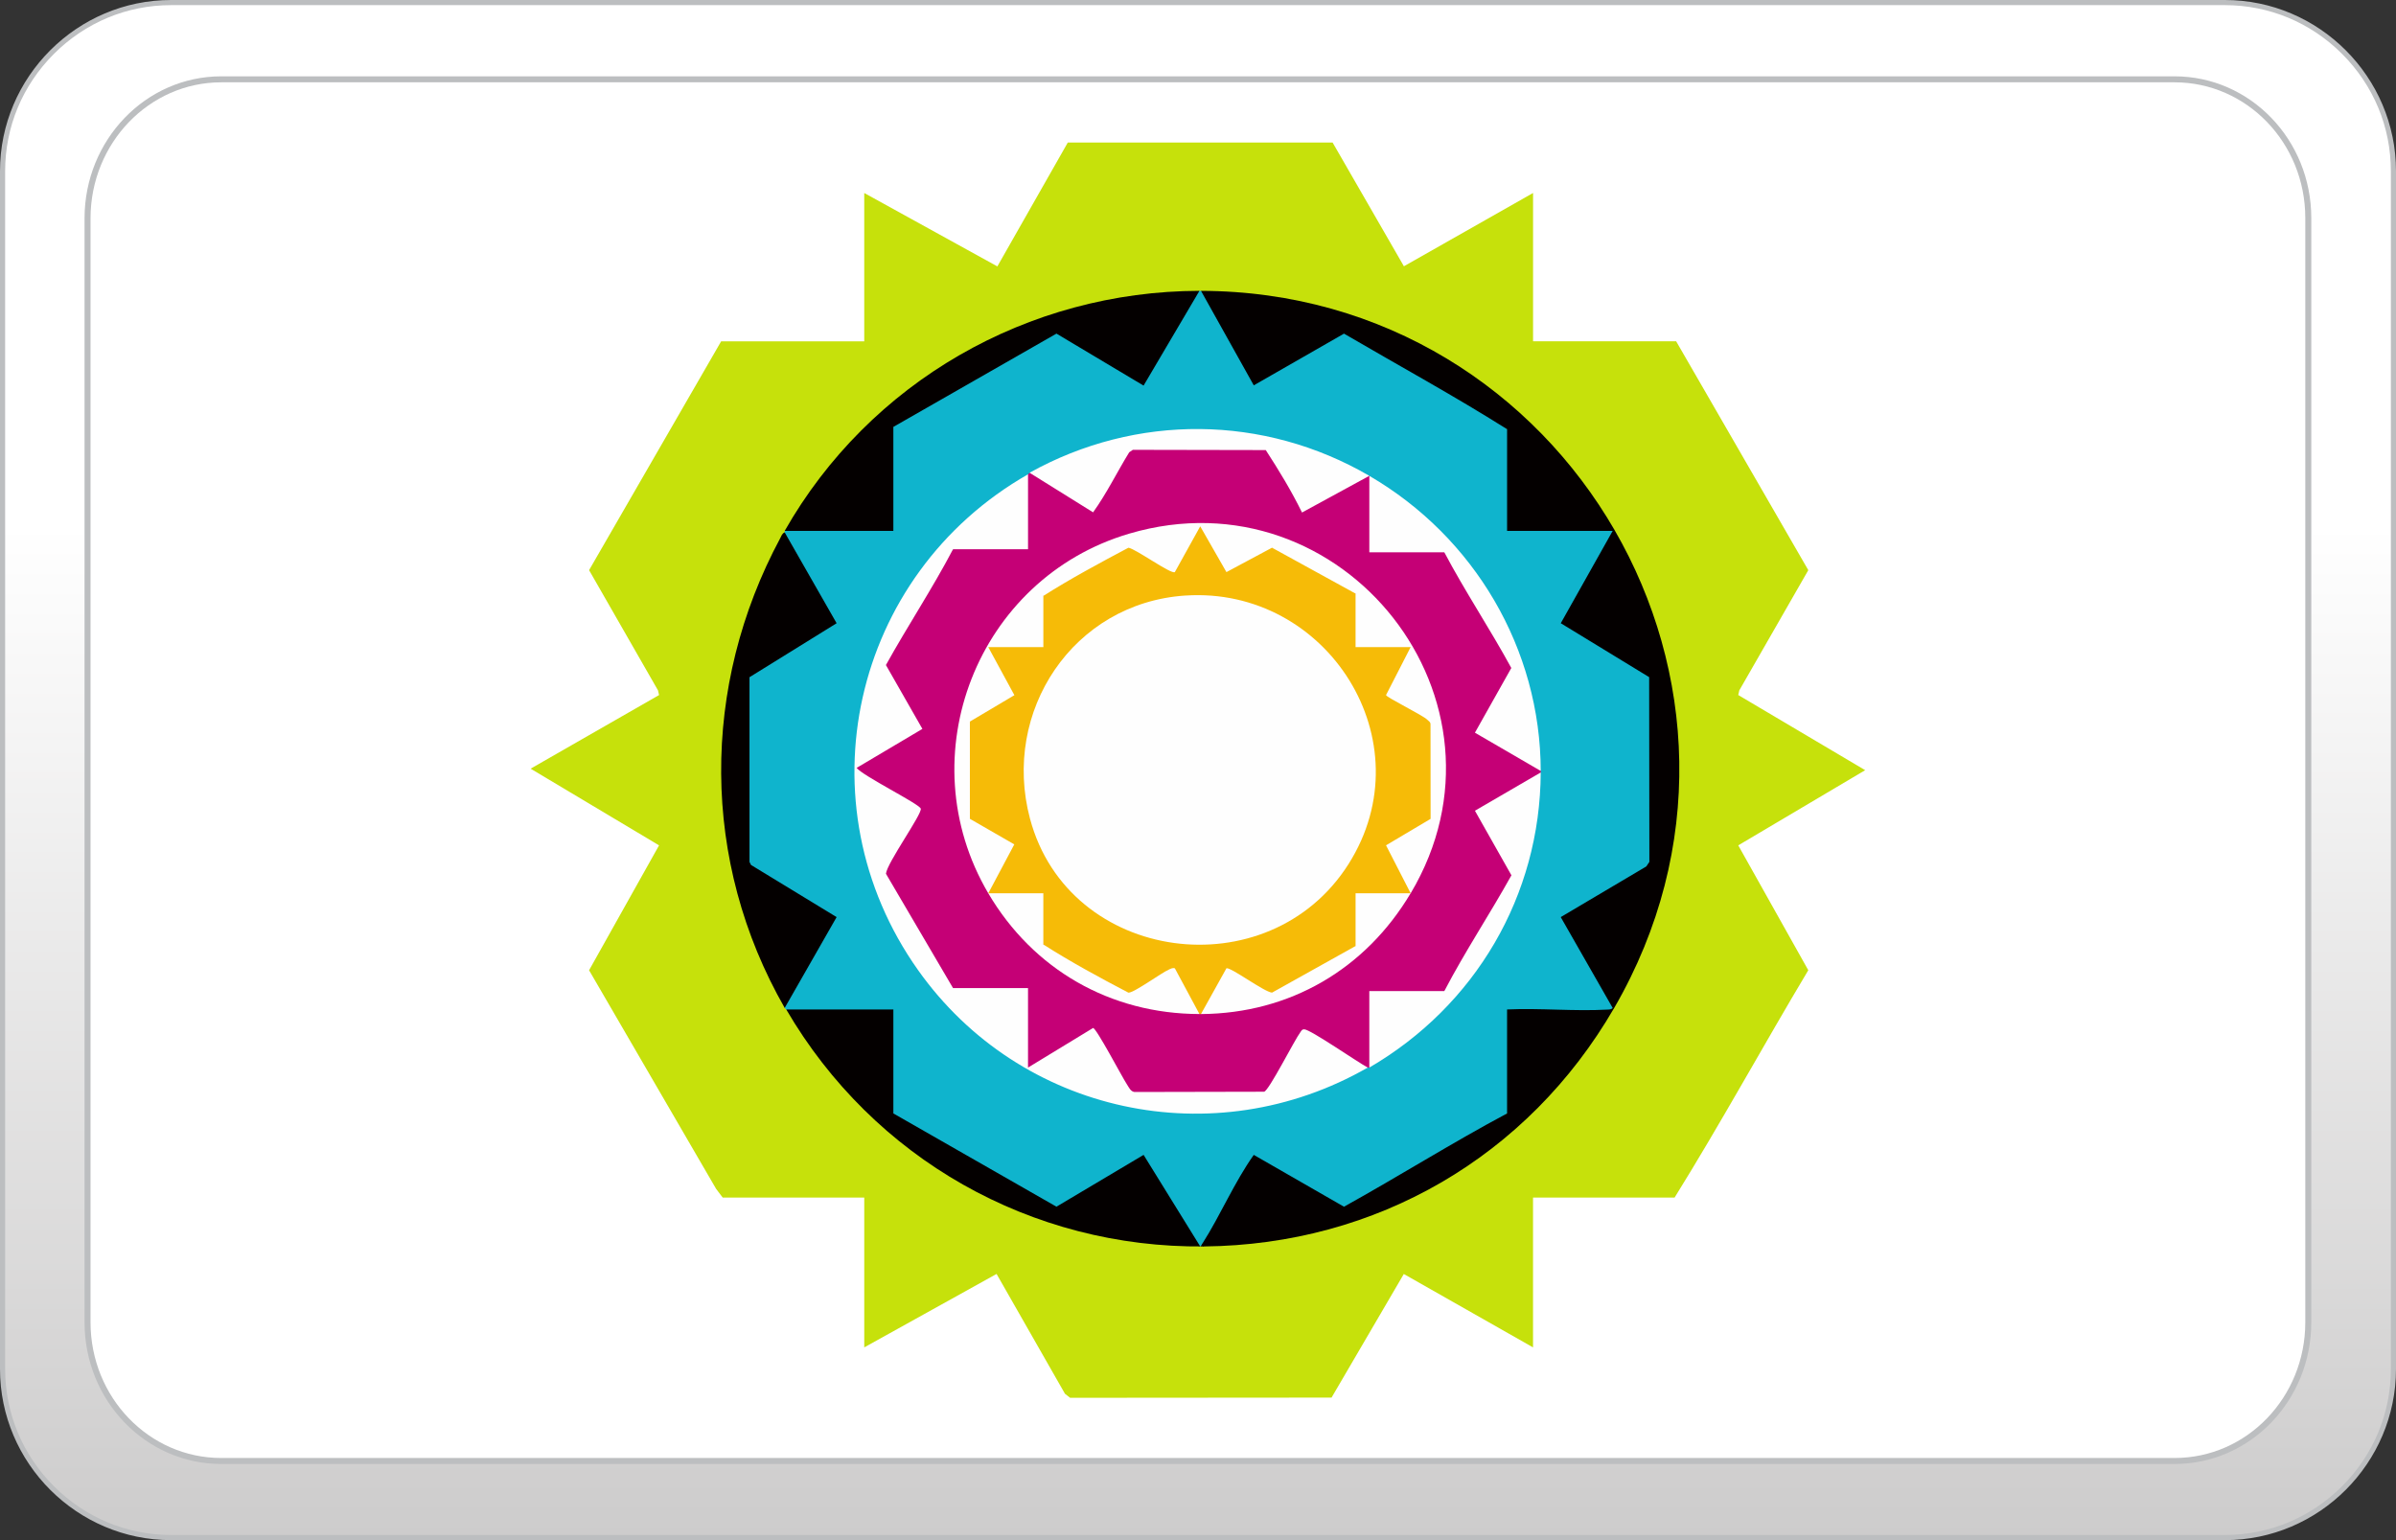
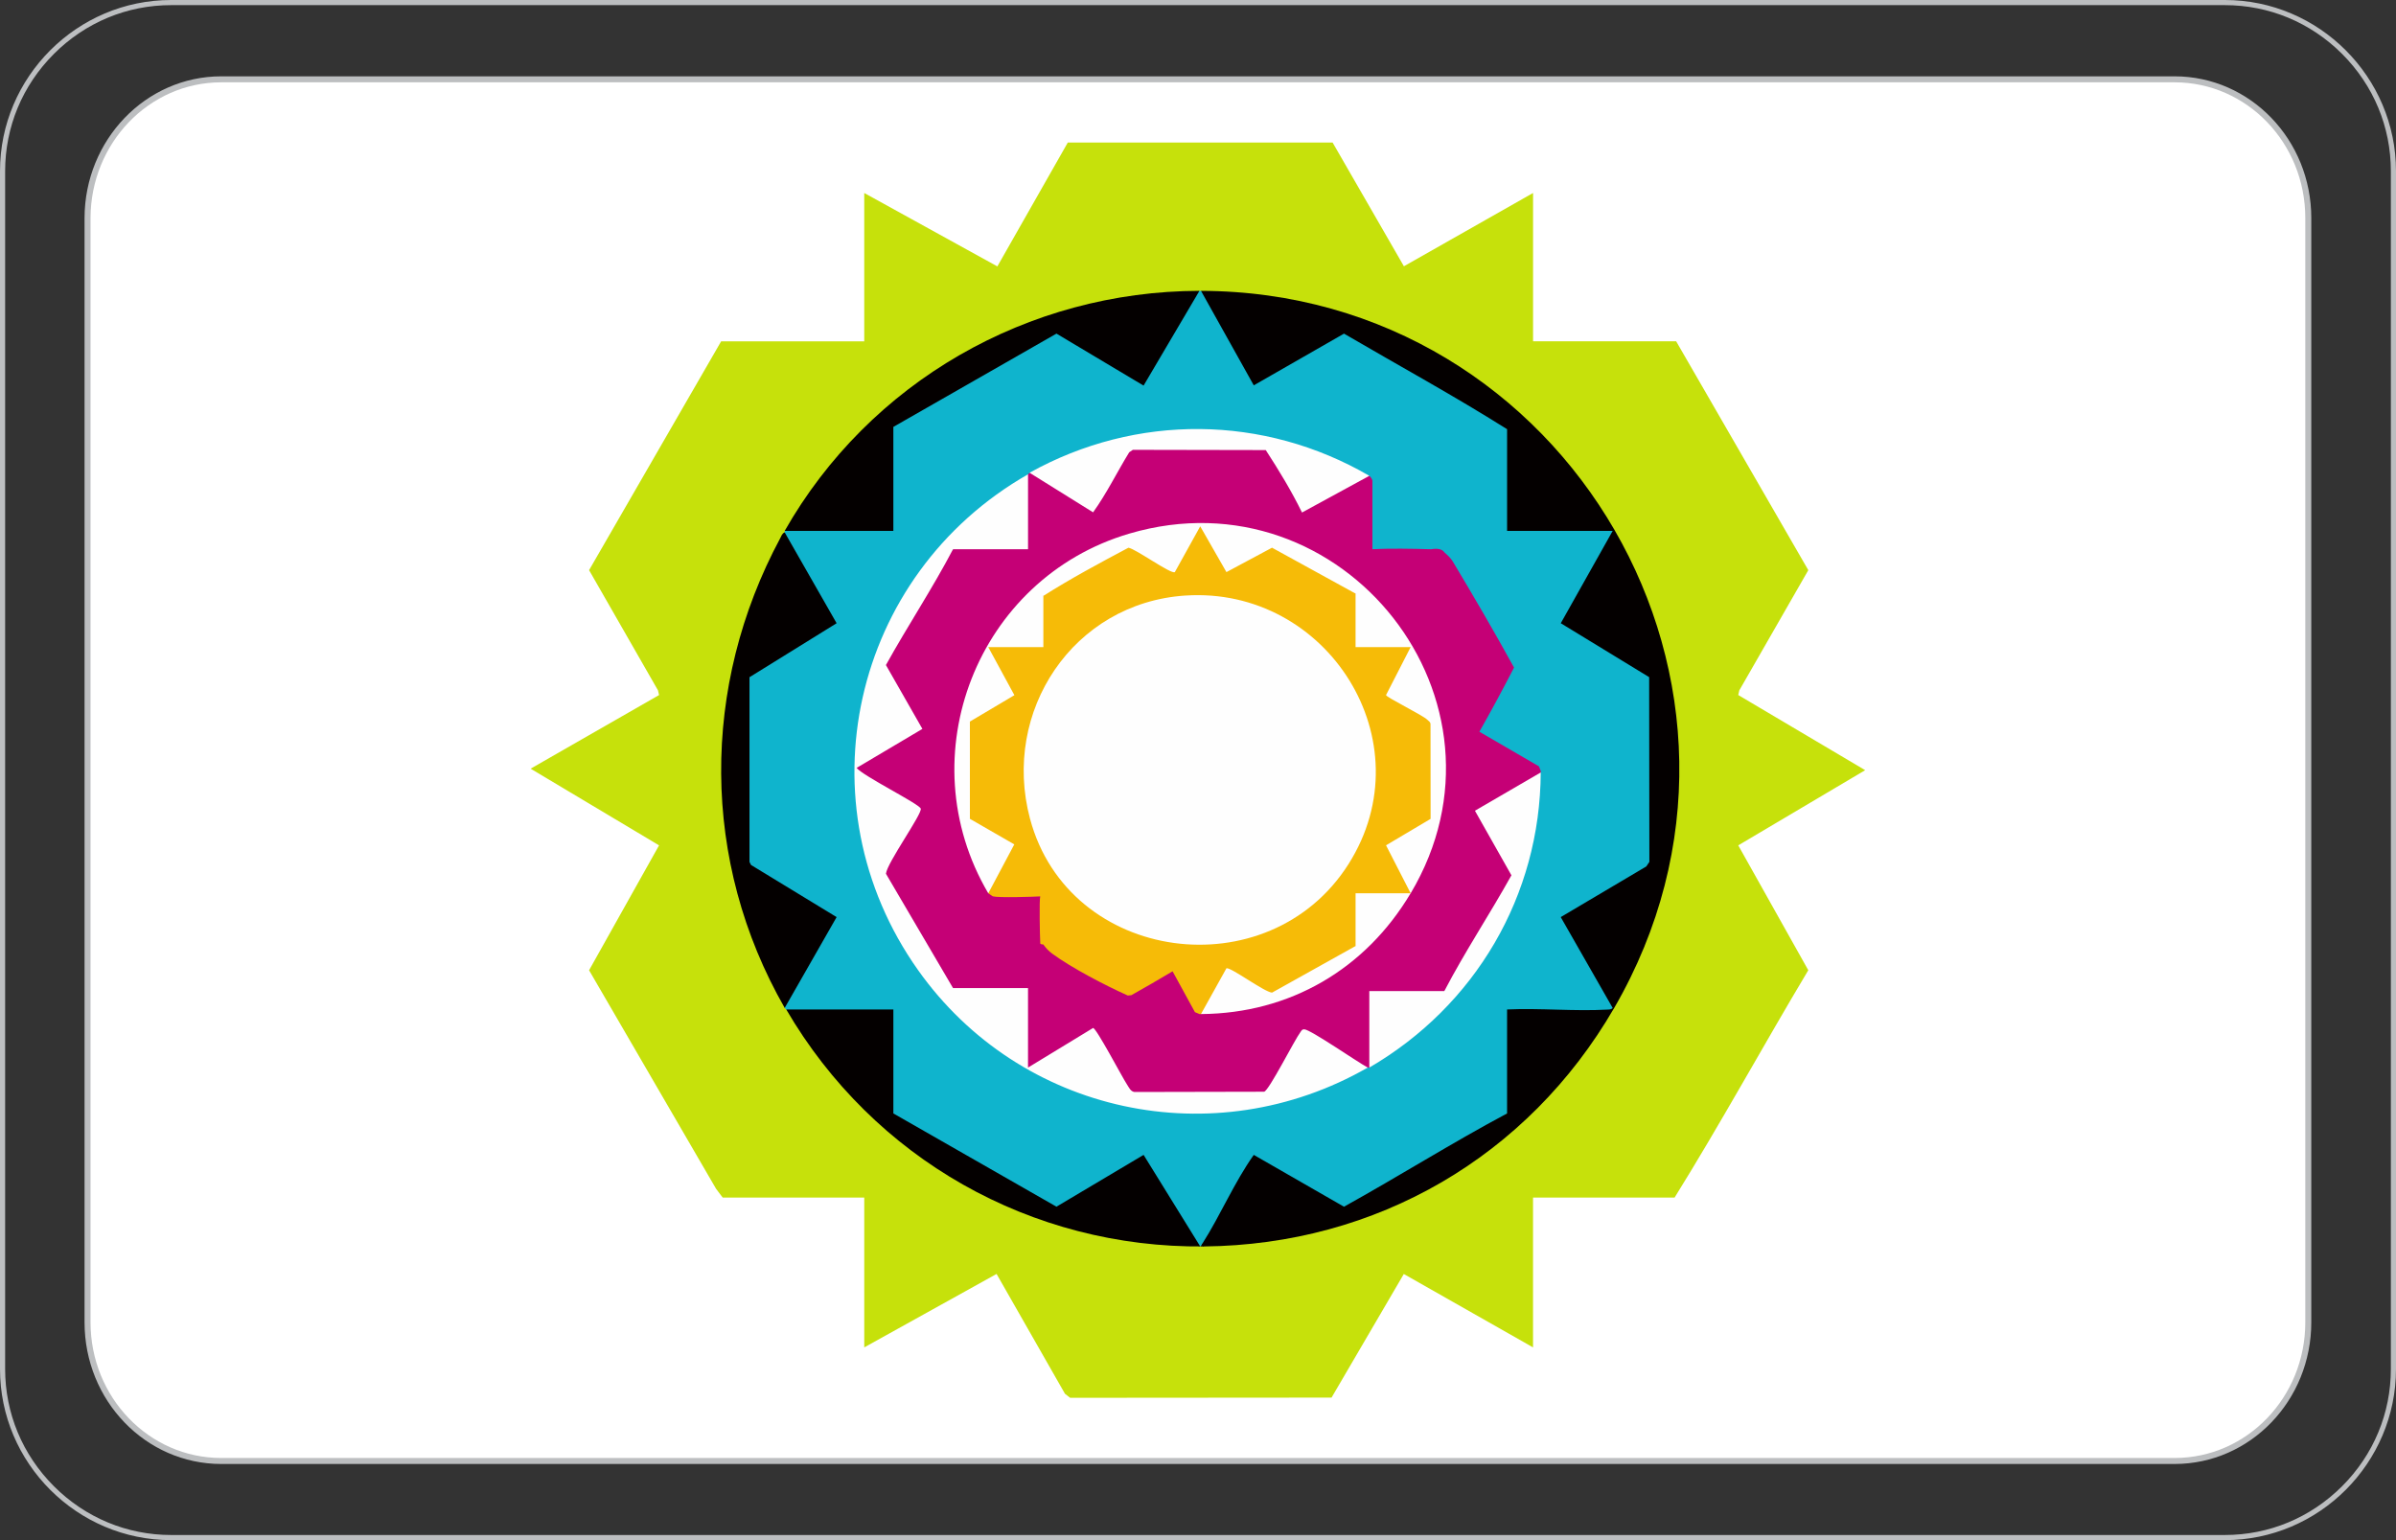
<svg xmlns="http://www.w3.org/2000/svg" id="_Шар_1" data-name="Шар 1" viewBox="0 0 1400 900">
  <rect x="0" y="0" width="1400" height="900" fill="#333333" stroke="none" />
  <defs>
    <style>
      .cls-1 {
        fill: #c50076;
      }

      .cls-2 {
        fill: #c6e10b;
      }

      .cls-3 {
        fill: #bcbec0;
      }

      .cls-4 {
        fill: #040000;
      }

      .cls-5 {
        fill: #0fb4cd;
      }

      .cls-6 {
        fill: #fff;
      }

      .cls-7 {
        fill: none;
        stroke: #bcbec0;
        stroke-miterlimit: 10;
        stroke-width: 7px;
      }

      .cls-8 {
        fill: #fefefe;
      }

      .cls-9 {
        fill: url(#_Градієнт_без_назви_2);
      }

      .cls-10 {
        fill: #f6bb07;
      }
    </style>
    <linearGradient id="_Градієнт_без_назви_2" data-name="Градієнт без назви 2" x1="700" y1="-13520.44" x2="700" y2="-12623.44" gradientTransform="translate(0 -12621.94) scale(1 -1)" gradientUnits="userSpaceOnUse">
      <stop offset="0" stop-color="#cdcccc" />
      <stop offset=".66" stop-color="#fff" />
    </linearGradient>
  </defs>
  <g id="paypal">
    <g id="card-form">
-       <path class="cls-9" d="M100,898.5c-54.3,0-98.5-44.2-98.5-98.5V100C1.5,45.7,45.7,1.5,100,1.5h1200c54.3,0,98.5,44.2,98.5,98.5v700c0,54.3-44.2,98.5-98.5,98.5H100Z" />
      <path class="cls-3" d="M1300,3c25.8,0,50.1,10.1,68.5,28.5,18.4,18.4,28.5,42.7,28.5,68.5v700c0,25.8-10.1,50.1-28.5,68.5s-42.7,28.5-68.5,28.5H100c-25.8,0-50.1-10.1-68.5-28.5s-28.5-42.7-28.5-68.5V100c0-25.8,10.1-50.1,28.5-68.5C49.9,13.1,74.2,3,100,3h1200M1300,0H100C45,0,0,45,0,100v700c0,55,45,100,100,100h1200c55,0,100-45,100-100V100c0-55-45-100-100-100h0Z" />
    </g>
  </g>
  <path class="cls-7" d="M129.3,48.1h1141.3c42.2,0,76.4,35.4,76.4,79.3v645.3c0,43.8-34.1,79.3-76.4,79.3H129.3c-42.2,0-76.4-35.4-76.4-79.3V127.4c.1-43.7,34.2-79.3,76.4-79.3Z" />
  <path class="cls-6" d="M129.3,48.1h1141.3c42.2,0,76.4,35.4,76.4,79.3v645.3c0,43.8-34.1,79.3-76.4,79.3H129.3c-42.2,0-76.4-35.4-76.4-79.3V127.4c.1-43.7,34.2-79.3,76.4-79.3Z" />
  <g>
    <path class="cls-2" d="M778.64,83.28l41.67,72.32,75.47-42.83v86.67h83.61l77.21,133.74-40.31,70.24-.62,2.73,74.16,43.91-74.16,43.93,40.92,72.97c-26.35,44.09-51.02,89.22-78.11,132.84h-82.72v87.56l-75.51-42.88-42.22,72.22-152.75.12-3.01-2.35-39.97-70.03-77.31,42.92v-87.56h-82.72l-3.85-5.09-74.22-127.73,40.89-72.99-75.05-44.81,75.05-43.02-.62-2.73-40.27-70.26,77.17-133.72h83.61v-86.67l77.78,42.89,41.15-72.37h154.7Z" />
    <path class="cls-5" d="M701.74,169.95l2.47.88c9.63,17.32,19.37,34.58,29.22,51.8,17.18-10.19,34.56-19.93,52.12-29.24,30.98,16.8,61.3,34.63,90.98,53.48l4.05,3.94c1.92.09,1.96,1.14,1.79,2.75v55.59l-1.79,1.08.83-1.79h59.79l1.08,1.79,1.15,1.6-28.76,51.17c16.65,10.61,33.49,21.42,50.52,32.42l.22,108.57-2.68,3.9-48.26,28.86,28.54,49.93c.41.85-.13,1.6-.74,2.32-1.57,3.22-5.79,4.24-12.66,3.06-14.43.09-29.79.09-44.17-.55-1.74-.08-3.35-.86-4.88-1.62.71.08,1.77.34,1.79.84.57,19,.57,39.82,0,58.84l-1.79,1.08c-2.46,2.3-4.97,4.6-7.89,6.31-28.87,16.87-57.96,33.45-87.14,49.77-17.64-9.36-35.11-19.18-52.42-29.47-9.48,16.11-18.94,32.17-28.37,48.18l-2.13,1.16c.45,2.65-2.76,1.78-4.31.38l-30.91-49.55c-16.64,10.37-33.53,20.11-50.65,29.24l-94.7-53.92-.06-2.09-1.79-.84v-58.84l1.79-1.08-.83,1.79h-59.42l-2.35-1.79c-.18-.32-.7-.56-.89-.89l-.45-2.54c9.46-16.62,18.85-33.3,28.17-50.03l-47.86-29.15c-1.09-.7-1.74-1.93-2.12-3.14-.29-36.38-.22-72.74.2-109.08,16.49-10.67,33.11-21.24,49.85-31.7l-28.53-49.92c-.22-.88.05-1.66.74-2.32v-.89l1.98-1.71c20.14-.09,40.29-.12,60.44-.08l1.07,1.79-1.79-.84v-58.84l1.79-1.08-.35-1.86c31.72-18.36,63.57-36.45,95.54-54.27,16.89,9.56,33.73,19.35,50.49,29.36l30.42-51.61,2.74-1.14c.3,0,.6,0,.89,0Z" />
    <path class="cls-4" d="M943.18,589c-.27.45-.57.43-.89,0l-30.34-53.08,49.99-29.6,1.8-2.67-.13-107.95-51.64-31.51,30.33-53.96h-61.7v-59.42c-31.13-19.61-63.51-37.27-95.29-55.85l-52.72,30.22-30.84-55.22c214.36.46,349.53,232.55,241.44,419.05Z" />
    <path class="cls-4" d="M700.84,169.95l-32.64,55.38-50.9-30.38-95.31,54.52v60.76h-63.49c49.5-86.95,141.92-140.06,242.33-140.28Z" />
    <path class="cls-4" d="M458.51,311.12l30.33,53.07-50.91,31.55v107.93s.9,1.79.9,1.79l50.01,30.46-30.33,53.07c-49.07-85.61-49.1-188.02-2.55-274.62.68-1.26,1.03-2.68,2.55-3.26Z" />
    <path class="cls-4" d="M703.53,728.38c-1.35-.27-1.36-.57-.89-1.79,10.51-16.52,18.59-35.72,29.95-51.72l52.71,30.29c31.98-17.74,63.12-37.34,95.29-54.51v-60.76c19.26-.89,39.53,1.17,58.68.07,1.13-.07,2.21.02,3.02-.96h.89c-50.32,86.83-138.8,138.37-239.65,139.38Z" />
    <path class="cls-4" d="M459.4,589.89h62.6v60.76l95.3,54.5,50.91-30.28,33.09,53.5c.25.11,1.04-1.32,1.34-1.78l.89,1.79c-101.06,1.01-193.27-51.32-244.12-138.49Z" />
    <path class="cls-1" d="M601.59,276.28l2.58-.43c11.38,7.02,22.75,14.08,34.09,21.18,6.97-11.11,13.7-22.39,20.2-33.82l2.17-1.58c26.25-.95,53.58-.72,79.92.08,8.02,11.13,14.65,23.23,21.1,35.3l35.57-19.39,2.9.46c.9.82,1.5,1.71,1.79,2.69v40.92l-1.79,1.06c.08-.7.33-1.76.82-1.79,11.13-.55,24.05-.33,35.27,0,3.88-.66,6.46-.06,7.73,1.79,1.81,1.61,3.67,3.26,4.93,5.36,12.25,20.45,24.31,41.11,35.79,61.99-6.46,12.58-13.21,25.08-20.25,37.5l34.77,20.21,1.09,2.7c0,.3,0,.6,0,.89l-1.42,2.89-34.14,19.85c6.59,12.4,13.27,24.93,20.03,37.57-11.77,20.76-23.63,41.57-35.9,62.04-1.26,2.11-3.09,3.8-4.91,5.42-.08.7-.33,1.77-.82,1.79-13.22.55-28.7.55-41.93,0l-1.07-1.79c.7.08,1.77.33,1.79.82.47,10.61,1.31,29.49,0,39.4.34,1.98-.42,3.1-1.79,4.45-.22.13-.67-.13-.89,0l-3.07.3c-11.1-7.58-22.52-14.55-34.26-20.89l-17.31,30.01c-1.32,2.62-3.09,4.73-5.29,6.33l-76.62.3-2.19-.83c-7.62-11.73-14.93-23.75-21.91-36.04l-36.03,21.8-1.84-.98-1.19-.27c-.71-14.89-.91-29.94-.6-45.13l1.79-1.06c-.08.7-.33,1.77-.82,1.79-13.22.55-28.7.55-41.93,0l-1.07-1.79-1.96.19-38.91-66.67.47-2.77c6.49-11.76,13.02-23.48,19.6-35.16-10.7-6.6-21.51-13.09-32.42-19.48-2.74-1.56-4.55-3.34-3.31-6.72l36.1-21.66c-7.19-12.05-13.98-24.29-20.37-36.7,11.68-20.83,23.65-41.57,35.9-62.08,1.25-2.1,3.1-3.77,4.92-5.38.08-.7.33-1.77.82-1.79,5.19-.22,40.27-1.28,41.93,0l1.07,1.79c-.7-.08-1.76-.33-1.79-.82-.54-11.16-.63-25.29,0-36.4-.47-2.77.12-4.95,1.79-6.56.31-.18.56-.71.89-.89Z" />
    <path class="cls-8" d="M600.69,277.17v43.78h-43.82c-12.05,22.97-26.58,44.89-39.22,67.68l21.31,37.31-38.43,22.79c3.77,4.78,36.63,21.02,37.48,23.81.92,3.06-19.84,31.86-20.34,38.06l39.19,66.79h43.82v46.46l38.01-23.14c1.92.01,17,28.76,19.74,32.89,1.19,1.79,2.13,4.19,4.41,4.52l75.82-.16c2.96-.89,17.6-30.08,21.3-35,.63-.84.79-1.44,2.09-1.47,3.46-.07,31.73,19.57,37.15,22.35-89.75,51.55-203.03,27.29-262.74-56.9-69.06-97.38-38.76-231.05,64.22-289.77Z" />
    <path class="cls-8" d="M800.1,278.06l-39.33,21.44c-6.12-12.55-13.54-24.72-21.17-36.49l-77.66-.15-2.13,1.44c-7.13,11.6-13.19,24.09-21.11,35.09l-37.12-23.13c62.33-34.7,136.97-34.01,198.52,1.79Z" />
    <path class="cls-8" d="M800.1,623.84v-44.67h43.82c12.04-23.1,26.55-44.89,39.22-67.68l-21.33-37.73,38.45-22.36c-.32,72-38.27,136.39-100.15,172.44Z" />
-     <path class="cls-8" d="M900.26,450.51l-38.45-22.35,21.26-37.81c-12.44-22.86-27.04-44.7-39.14-67.6h-43.82v-44.67c61.29,35.65,100.03,101.05,100.15,172.44Z" />
    <path class="cls-10" d="M577.44,521.99l-.51-2.85,13.06-24.56c-8.41-5.09-16.72-10.42-24.93-15.99l-.13-56.5c.05-1.07.68-1.8,1.54-2.38l23.68-14.05-13.66-25.52.95-2c.06-.47.16-.9.42-1.19,1.02-1.14,27.64-1.11,30.46-.6l1.31,1.79c-.69,0-1.76-.17-1.79-.61-.21-3.28-.51-26.42,0-27.71.32-.81.58-1.37,1.79-1.61,1.43-2.02,3.1-3.82,5.1-5.28,11.64-8.52,30.88-18.41,44.26-24.52,9.09,4.39,17.99,8.93,26.69,13.62l13.85-24.93c1.19-.75,2.43-.62,3.62.1l14.29,24.64c8.66-5.08,17.5-9.51,26.5-13.29l48.03,26.24.08,2.08c.7.17,1.58.42,1.79,1.04.65,1.92.25,25.21,0,28.92l-1.79,1.31c.19-.7.5-1.74,1.05-1.79,6.11-.49,24.46-.99,29.83,0l1.31,1.79c.96.27,1.18.88,1.11,1.75l-13.2,25.91,21.27,12.13c1.79,1.2,3.25,2.37,4.09,4.41l.18,55.1c.07,1.33-.46,2.3-1.56,3.01l-23.72,14.08,12.36,24.63-.53,2.82-2.27,1.79h-28.61l-1.31-1.79c.69,0,1.76.17,1.79.61.25,4.02.73,26.34,0,28.6-.28.87-.61,1.31-1.79,1.62l.15,1.97-48.66,26.96c-8.93-3.75-17.56-8.37-25.88-13.86l-13.26,23.59-2.67,1.11c-.3,0-.6,0-.89,0l-2.64-1.14-13.05-23.85c-7.94,4.75-15.97,9.41-24.08,13.95l-2.11.2c-13.3-5.99-32.67-16.03-44.21-24.51-2-1.47-3.68-3.28-5.11-5.31-.69,0-1.76-.17-1.79-.61-.24-3.84-.7-25.58,0-27.71.28-.87.61-1.31,1.79-1.61-.19.7-.5,1.75-1.05,1.79-4.86.29-25.11.91-28.51,0l-2.63-1.79Z" />
    <path class="cls-8" d="M824.25,521.99l-14.38-28.02,26.04-15.46-.05-55.23c0-1.42-1.01-1.84-1.82-2.65-2.83-2.81-23.94-13.07-24.17-14.46l14.38-28.03h-32.19v-31.27l-48.81-26.82-26.63,14.27-15.32-26.75-14.83,26.74c-2.1,1.51-22.87-13.62-27.12-14.24-16.8,8.92-33.74,18.01-49.71,28.15v29.93h-32.19l15.26,28.09-26,15.43v56.82s25.95,14.94,25.95,14.94l-15.2,28.58c-47.15-80.1-6.39-184.1,82.48-210.21,125.01-36.73,231.11,97.95,164.33,210.21Z" />
-     <path class="cls-8" d="M577.44,521.99h32.19v29.93c16.04,10.23,32.85,19.33,49.71,28.16,3.26.17,19.26-11.64,23.87-13.61,1.05-.45,2.05-1.01,3.25-.64l14.38,26.74c-52.06-.11-97.16-26-123.4-70.59Z" />
    <path class="cls-8" d="M824.25,521.99c-26.34,44.27-70.48,70.25-122.51,70.59l14.88-26.76c2.53-.73,22.1,13.89,26.64,14.24l48.81-27.24v-30.83h32.19Z" />
    <path class="cls-8" d="M692.61,348.02c82.96-5.49,140.76,85.21,95.34,156.91-46.58,73.55-163.51,58.23-186.12-26.54-16.71-62.63,25.1-126.03,90.78-130.38Z" />
  </g>
</svg>